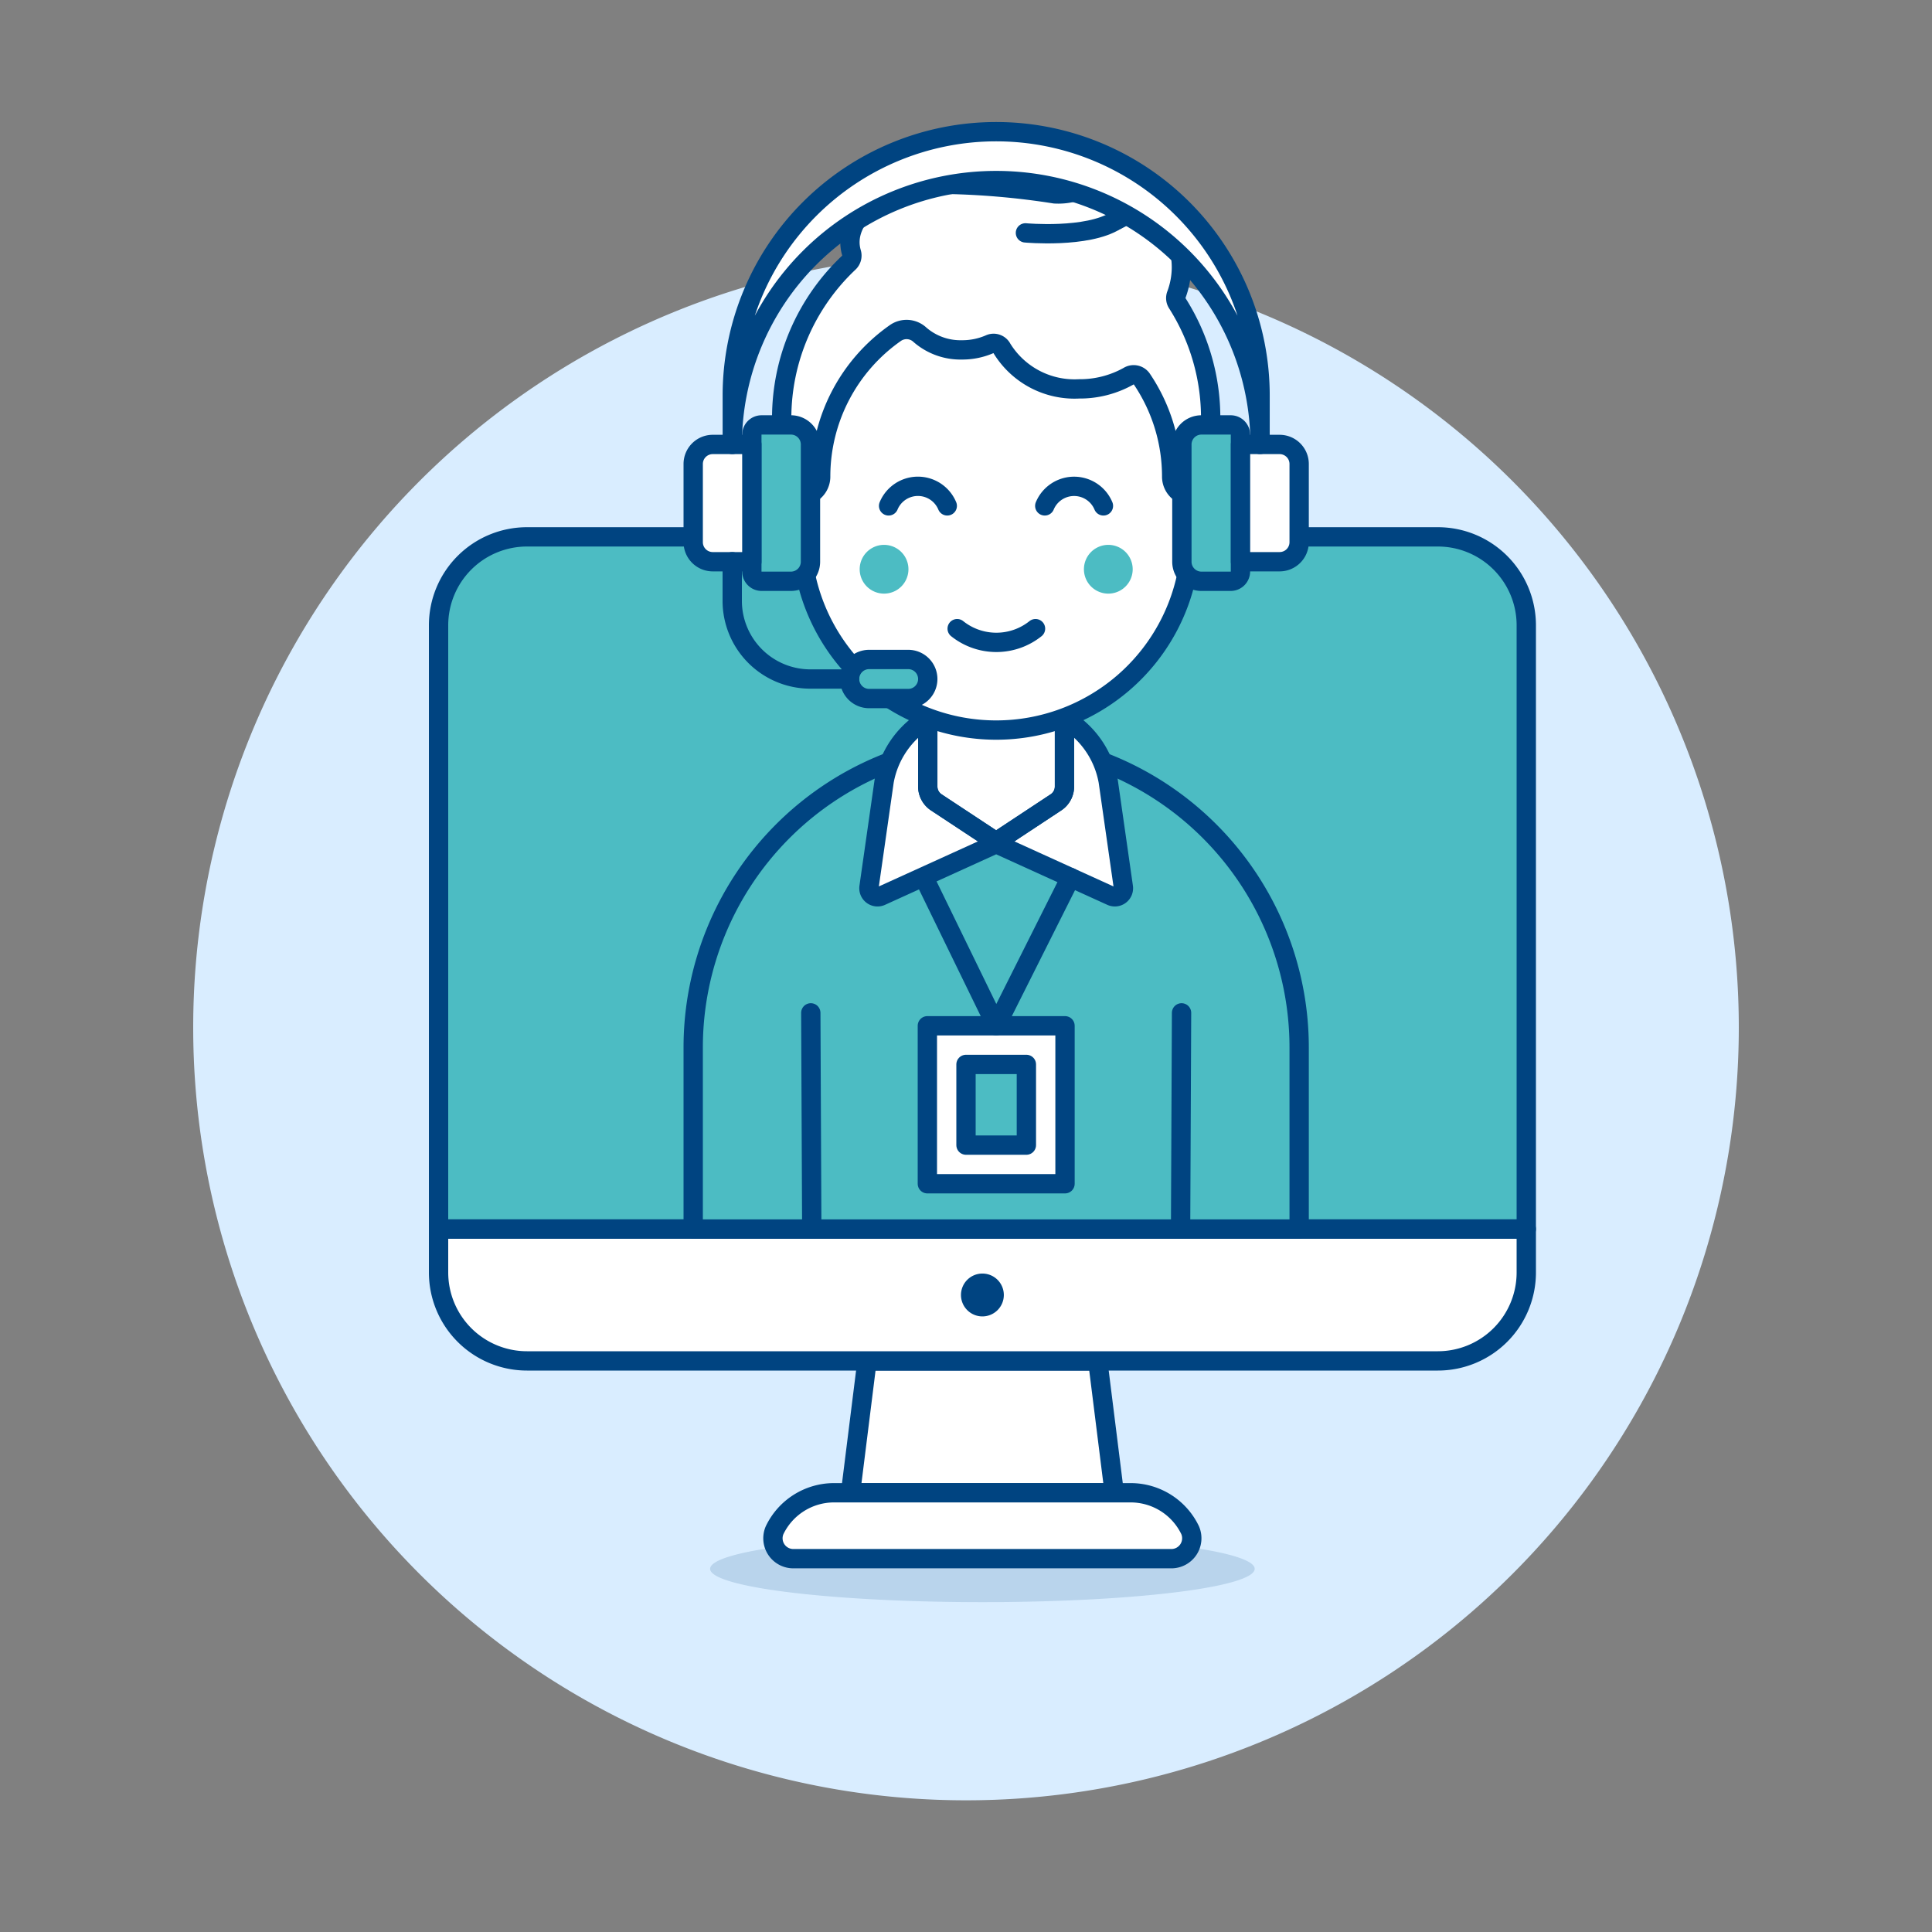
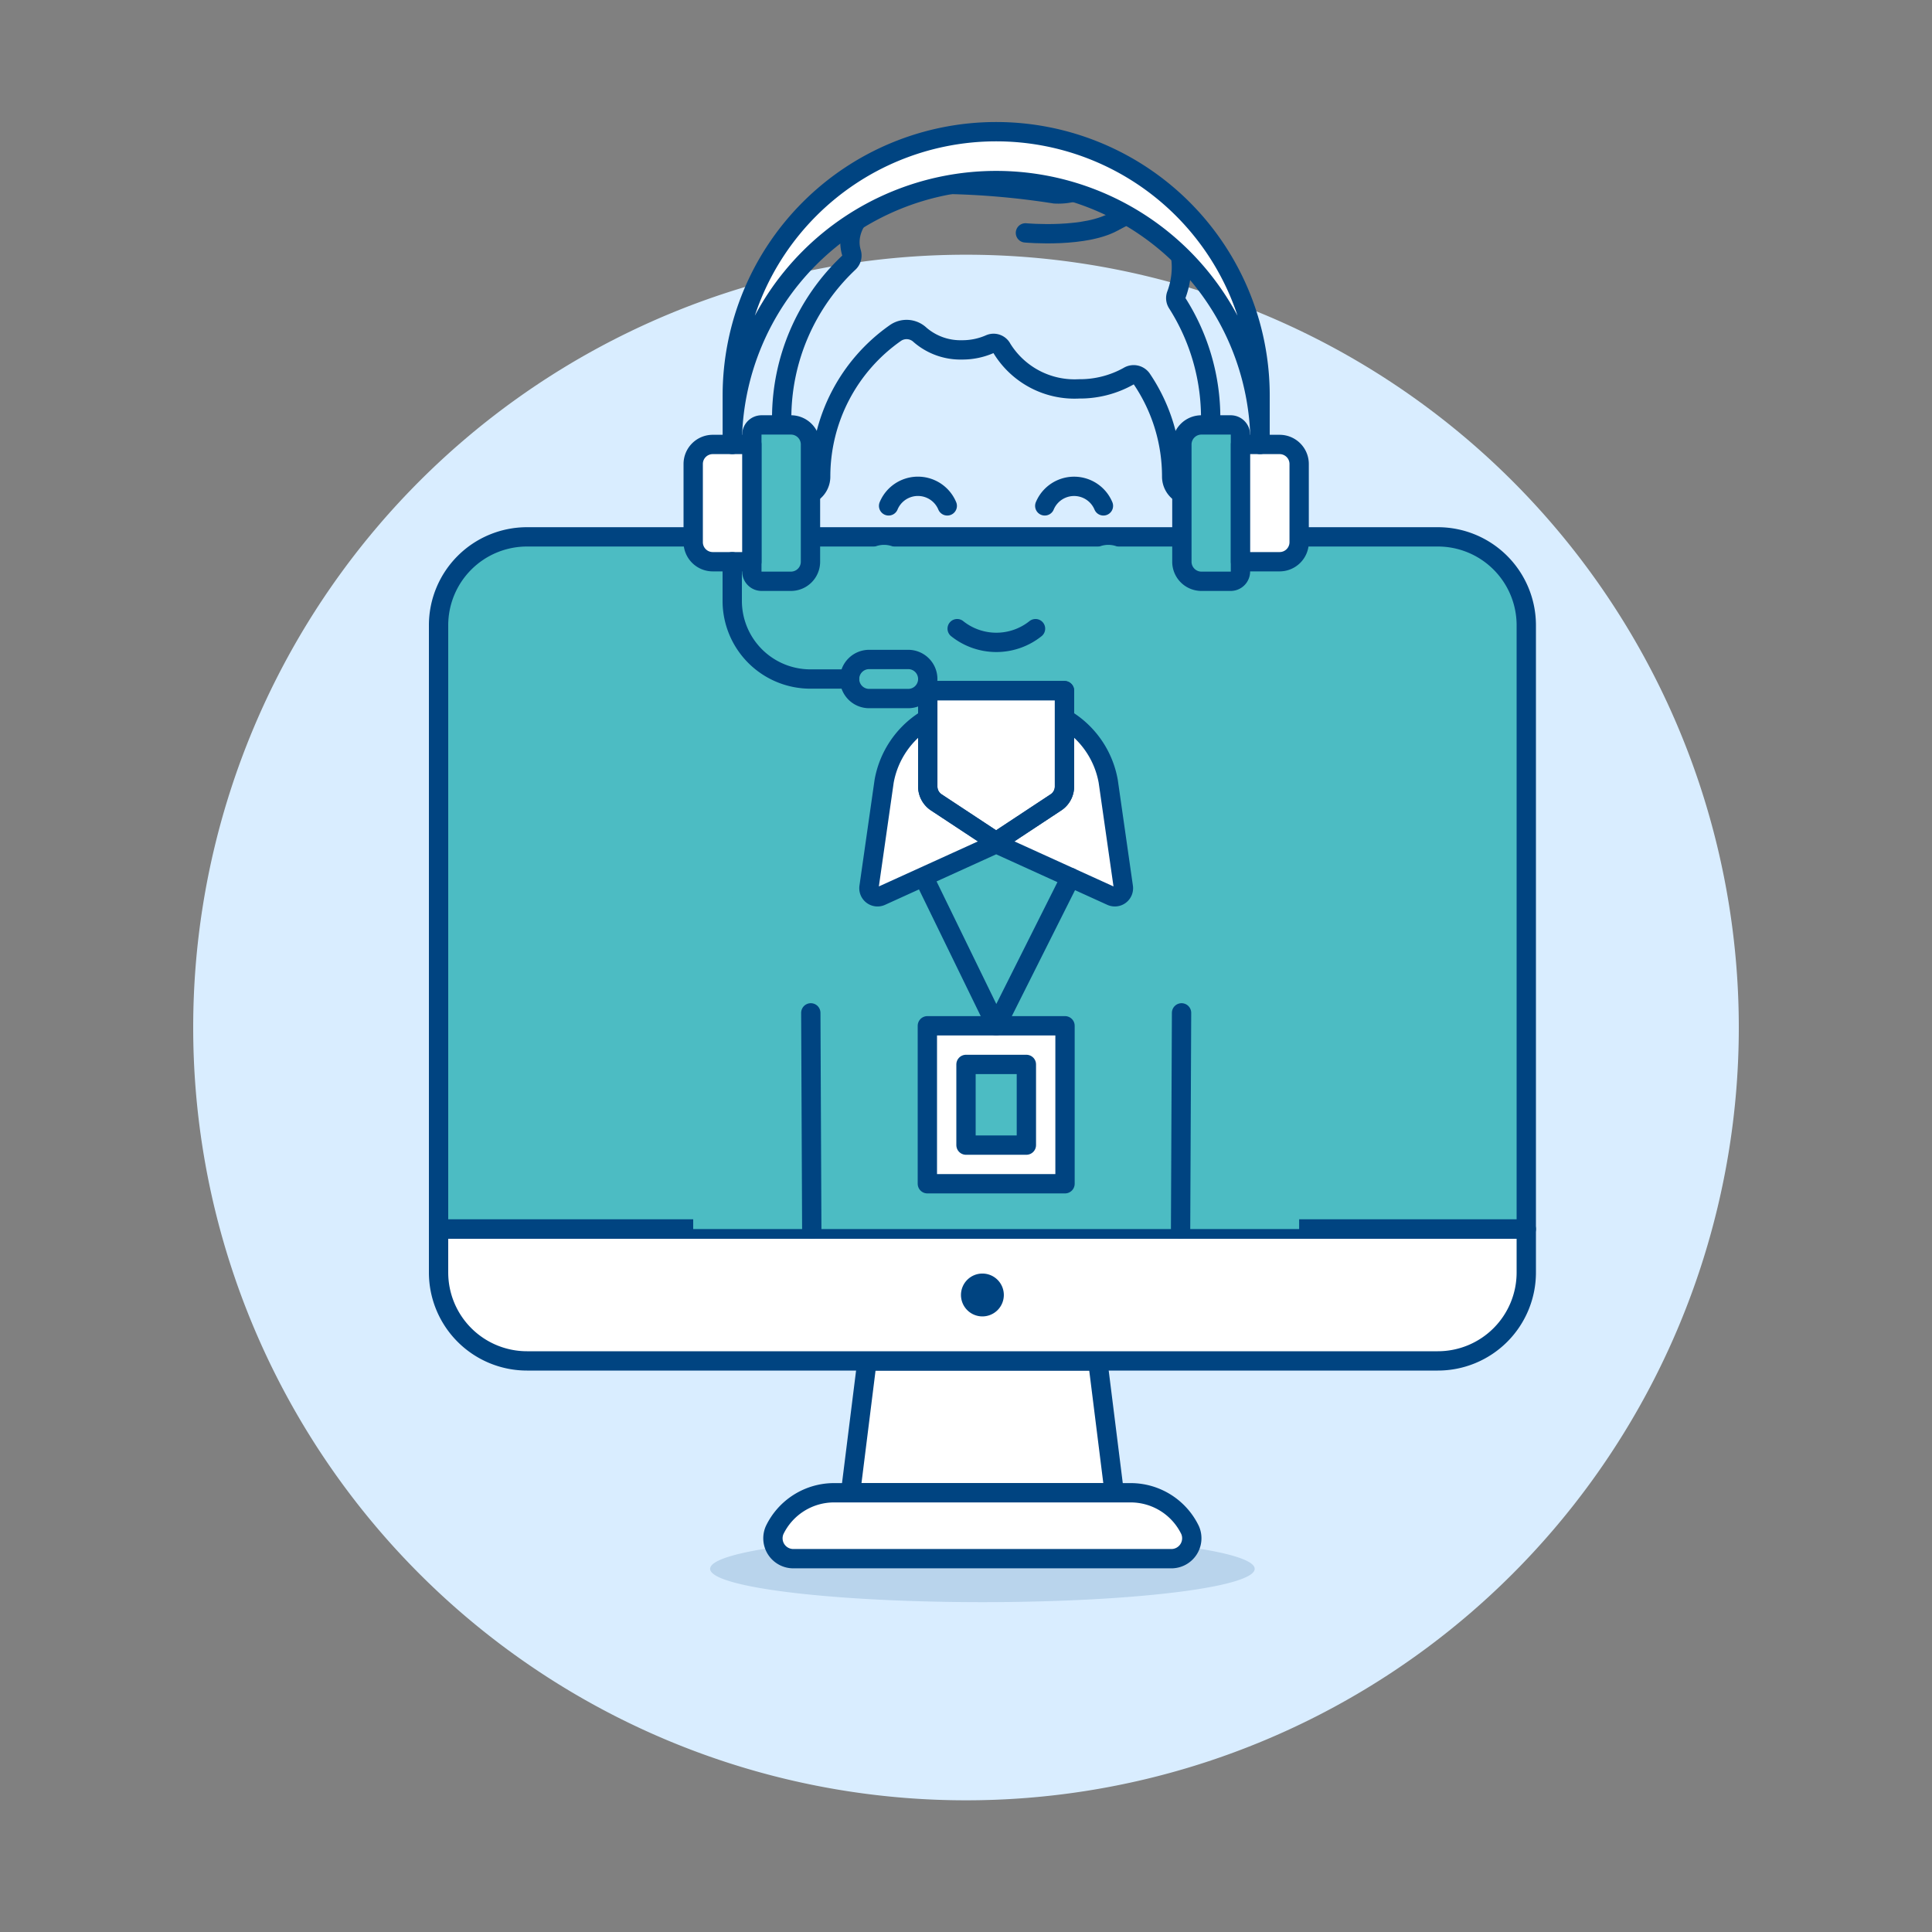
<svg xmlns="http://www.w3.org/2000/svg" viewBox="0 0 100 100" height="100" width="100">
  <rect x="0" y="0" width="100" height="100" fill="#808080" stroke="none" />
  <path d="M10.000 53.184 A40.000 40.000 0 1 0 90.000 53.184 A40.000 40.000 0 1 0 10.000 53.184 Z" fill="#d9edff" />
  <path d="M36.756 81.202 A14.093 1.725 0 1 0 64.942 81.202 A14.093 1.725 0 1 0 36.756 81.202 Z" fill="#004481" opacity=".15" />
  <path d="M79,32.366a4.577,4.577,0,0,0-4.577-4.578H27.276A4.578,4.578,0,0,0,22.7,32.366v31.25H79Z" fill="#4cbcc3" />
  <path d="M57.673 77.265L44.024 77.265 44.877 70.44 56.82 70.44 57.673 77.265z" fill="#ffffff" />
  <path d="M57.673 77.265L44.024 77.265 44.877 70.44 56.82 70.44 57.673 77.265z" fill="none" stroke="#004481" stroke-linecap="round" stroke-linejoin="round" />
-   <path d="M60.621,80.677H41.076a1.056,1.056,0,0,1-.982-1.476,3.412,3.412,0,0,1,3.077-1.936H58.526A3.415,3.415,0,0,1,61.6,79.2,1.057,1.057,0,0,1,60.621,80.677Z" fill="#ffffff" stroke="#004481" stroke-linecap="round" stroke-linejoin="round" />
+   <path d="M60.621,80.677H41.076a1.056,1.056,0,0,1-.982-1.476,3.412,3.412,0,0,1,3.077-1.936H58.526A3.415,3.415,0,0,1,61.6,79.2,1.057,1.057,0,0,1,60.621,80.677" fill="#ffffff" stroke="#004481" stroke-linecap="round" stroke-linejoin="round" />
  <path d="M74.422,70.44A4.577,4.577,0,0,0,79,65.863V63.616H22.7v2.247a4.578,4.578,0,0,0,4.578,4.577Z" fill="#ffffff" stroke="#004481" stroke-linecap="round" stroke-linejoin="round" />
  <path d="M79,32.366a4.577,4.577,0,0,0-4.577-4.578H27.276A4.578,4.578,0,0,0,22.7,32.366v31.25H79Z" fill="none" stroke="#004481" stroke-linecap="round" stroke-linejoin="round" />
  <path d="M49.740 67.028 A1.109 1.109 0 1 0 51.958 67.028 A1.109 1.109 0 1 0 49.740 67.028 Z" fill="#004481" />
  <path d="M51.562,38.387A15.833,15.833,0,0,1,67.244,54.215v9.4H35.88v-9.4A15.833,15.833,0,0,1,51.562,38.387" fill="#4cbcc3" />
  <path d="M42.017 63.616L41.967 52.425" fill="none" stroke="#004481" stroke-linecap="round" stroke-linejoin="round" />
  <path d="M61.107 63.616L61.157 52.425" fill="none" stroke="#004481" stroke-linecap="round" stroke-linejoin="round" />
-   <path d="M51.562,38.387A15.833,15.833,0,0,1,67.244,54.215v9.4H35.88v-9.4A15.833,15.833,0,0,1,51.562,38.387" fill="none" stroke="#004481" stroke-linecap="round" stroke-linejoin="round" />
  <path d="M57.521,46.379a.444.444,0,0,0,.623-.466l-.783-5.478a4.722,4.722,0,0,0-2.144-3.168h-7.31a4.722,4.722,0,0,0-2.144,3.168l-.783,5.478a.444.444,0,0,0,.623.466l5.959-2.709Z" fill="#ffffff" stroke="#004481" stroke-linecap="round" stroke-linejoin="round" />
  <path d="M48.021,35.748v4.961a.984.984,0,0,0,.438.819l3.1,2.046,3.1-2.046a.984.984,0,0,0,.438-.819V35.748Z" fill="#ffffff" stroke="#004481" stroke-linecap="round" stroke-linejoin="round" />
  <path d="M48.021,35.748v4.961a.984.984,0,0,0,.438.819l3.1,2.046,3.1-2.046a.984.984,0,0,0,.438-.819V35.748Z" fill="none" stroke="#004481" stroke-linecap="round" stroke-linejoin="round" />
-   <path d="M61.655,25.175V22.652a10.093,10.093,0,0,0-20.186,0v2.523a2.019,2.019,0,0,0,0,4.037c.043,0,.082-.01.124-.012a10.08,10.08,0,0,0,19.938,0c.042,0,.082.012.124.012a2.019,2.019,0,1,0,0-4.037Z" fill="#ffffff" stroke="#004481" stroke-linecap="round" stroke-linejoin="round" />
  <path d="M44.497 29.464 A1.262 1.262 0 1 0 47.021 29.464 A1.262 1.262 0 1 0 44.497 29.464 Z" fill="#4cbcc3" />
  <path d="M56.104 29.464 A1.262 1.262 0 1 0 58.628 29.464 A1.262 1.262 0 1 0 56.104 29.464 Z" fill="#4cbcc3" />
  <path d="M49.543,32.539a3.249,3.249,0,0,0,4.055,0" fill="none" stroke="#004481" stroke-linecap="round" stroke-linejoin="round" />
  <path d="M57.113,26.184a1.645,1.645,0,0,0-3.036,0" fill="none" stroke="#004481" stroke-linecap="round" stroke-linejoin="round" />
  <path d="M49.03,26.184a1.644,1.644,0,0,0-3.036,0" fill="none" stroke="#004481" stroke-linecap="round" stroke-linejoin="round" />
-   <path d="M60.933,15.69a.484.484,0,0,1-.042-.439,4.085,4.085,0,0,0,.259-1.431,4.163,4.163,0,0,0-1.544-3.208.508.508,0,0,0-.655.039,5.292,5.292,0,0,1-1.191.759,4.405,4.405,0,0,0-.352-1.737.5.5,0,0,0-.751-.238,3.214,3.214,0,0,1-2.067.6,40.94,40.94,0,0,0-6.056-.5c-2.951,0-4.977,1.815-4.461,3.549a.5.5,0,0,1-.137.51,11.057,11.057,0,0,0-3.476,8.052V24.67a1.009,1.009,0,1,0,2.018,0,9.068,9.068,0,0,1,3.867-7.433,1.012,1.012,0,0,1,1.274.094,3.2,3.2,0,0,0,2.177.779,3.539,3.539,0,0,0,1.431-.294.485.485,0,0,1,.634.222,4.413,4.413,0,0,0,3.991,2.09,5.154,5.154,0,0,0,2.553-.651.514.514,0,0,1,.688.131,9.014,9.014,0,0,1,1.553,5.062,1.009,1.009,0,1,0,2.018,0V21.642A11.048,11.048,0,0,0,60.933,15.69Z" fill="#ffffff" />
  <path d="M60.933,15.69a.484.484,0,0,1-.042-.439,4.085,4.085,0,0,0,.259-1.431,4.163,4.163,0,0,0-1.544-3.208.508.508,0,0,0-.655.039,5.292,5.292,0,0,1-1.191.759,4.405,4.405,0,0,0-.352-1.737.5.5,0,0,0-.751-.238,3.214,3.214,0,0,1-2.067.6,40.94,40.94,0,0,0-6.056-.5c-2.951,0-4.977,1.815-4.461,3.549a.5.5,0,0,1-.137.51,11.057,11.057,0,0,0-3.476,8.052V24.67a1.009,1.009,0,1,0,2.018,0,9.068,9.068,0,0,1,3.867-7.433,1.012,1.012,0,0,1,1.274.094,3.2,3.2,0,0,0,2.177.779,3.539,3.539,0,0,0,1.431-.294.485.485,0,0,1,.634.222,4.413,4.413,0,0,0,3.991,2.09,5.154,5.154,0,0,0,2.553-.651.514.514,0,0,1,.688.131,9.014,9.014,0,0,1,1.553,5.062,1.009,1.009,0,1,0,2.018,0V21.642A11.048,11.048,0,0,0,60.933,15.69Z" fill="none" stroke="#004481" stroke-linecap="round" stroke-linejoin="round" />
  <path d="M57.759,11.41c-1.487.939-4.683.644-4.683.644" fill="none" stroke="#004481" stroke-linecap="round" stroke-linejoin="round" />
  <path d="M41.95,29.075a1.012,1.012,0,0,1-1.011,1.012H39.421a.506.506,0,0,1-.506-.506V22.5a.505.505,0,0,1,.506-.506h1.518a1.012,1.012,0,0,1,1.011,1.012Z" fill="#4cbcc3" stroke="#004481" stroke-linecap="round" stroke-linejoin="round" />
  <path d="M36.892,29.075h2.023v-6.07H36.892a1.011,1.011,0,0,0-1.012,1.011v4.047A1.012,1.012,0,0,0,36.892,29.075Z" fill="#ffffff" stroke="#004481" stroke-linecap="round" stroke-linejoin="round" />
  <path d="M62.186,30.087H63.7a.506.506,0,0,0,.506-.506V22.5a.505.505,0,0,0-.506-.506H62.186a1.012,1.012,0,0,0-1.012,1.012v6.07A1.012,1.012,0,0,0,62.186,30.087Z" fill="#4cbcc3" stroke="#004481" stroke-linecap="round" stroke-linejoin="round" />
  <path d="M67.244,28.063a1.012,1.012,0,0,1-1.011,1.012H64.209v-6.07h2.024a1.011,1.011,0,0,1,1.011,1.011Z" fill="#ffffff" stroke="#004481" stroke-linecap="round" stroke-linejoin="round" />
  <path d="M65.221,23.005a13.659,13.659,0,0,0-27.318,0v-2.53a13.659,13.659,0,0,1,27.318,0Z" fill="#ffffff" stroke="#004481" stroke-linecap="round" stroke-linejoin="round" />
  <path d="M47.009,36.157H44.986a1.012,1.012,0,0,1-1.012-1.011h0a1.012,1.012,0,0,1,1.012-1.012h2.023a1.012,1.012,0,0,1,1.012,1.012h0A1.012,1.012,0,0,1,47.009,36.157Z" fill="#4cbcc3" stroke="#004481" stroke-linecap="round" stroke-linejoin="round" />
  <path d="M43.974,35.146H41.95A4.047,4.047,0,0,1,37.9,31.1V29.075" fill="none" stroke="#004481" stroke-linecap="round" stroke-linejoin="round" />
  <path d="M48.000 53.094 L55.125 53.094 L55.125 61.271 L48.000 61.271 Z" fill="#ffffff" stroke="#004481" stroke-linecap="round" stroke-linejoin="round" />
  <path d="M50 55.094H53.125V59.271H50z" fill="#4cbcc3" stroke="#004481" stroke-linejoin="round" />
  <path d="M47.822 45.42L51.562 53.094 55.412 45.42" fill="none" stroke="#004481" stroke-linecap="round" stroke-linejoin="round" />
</svg>